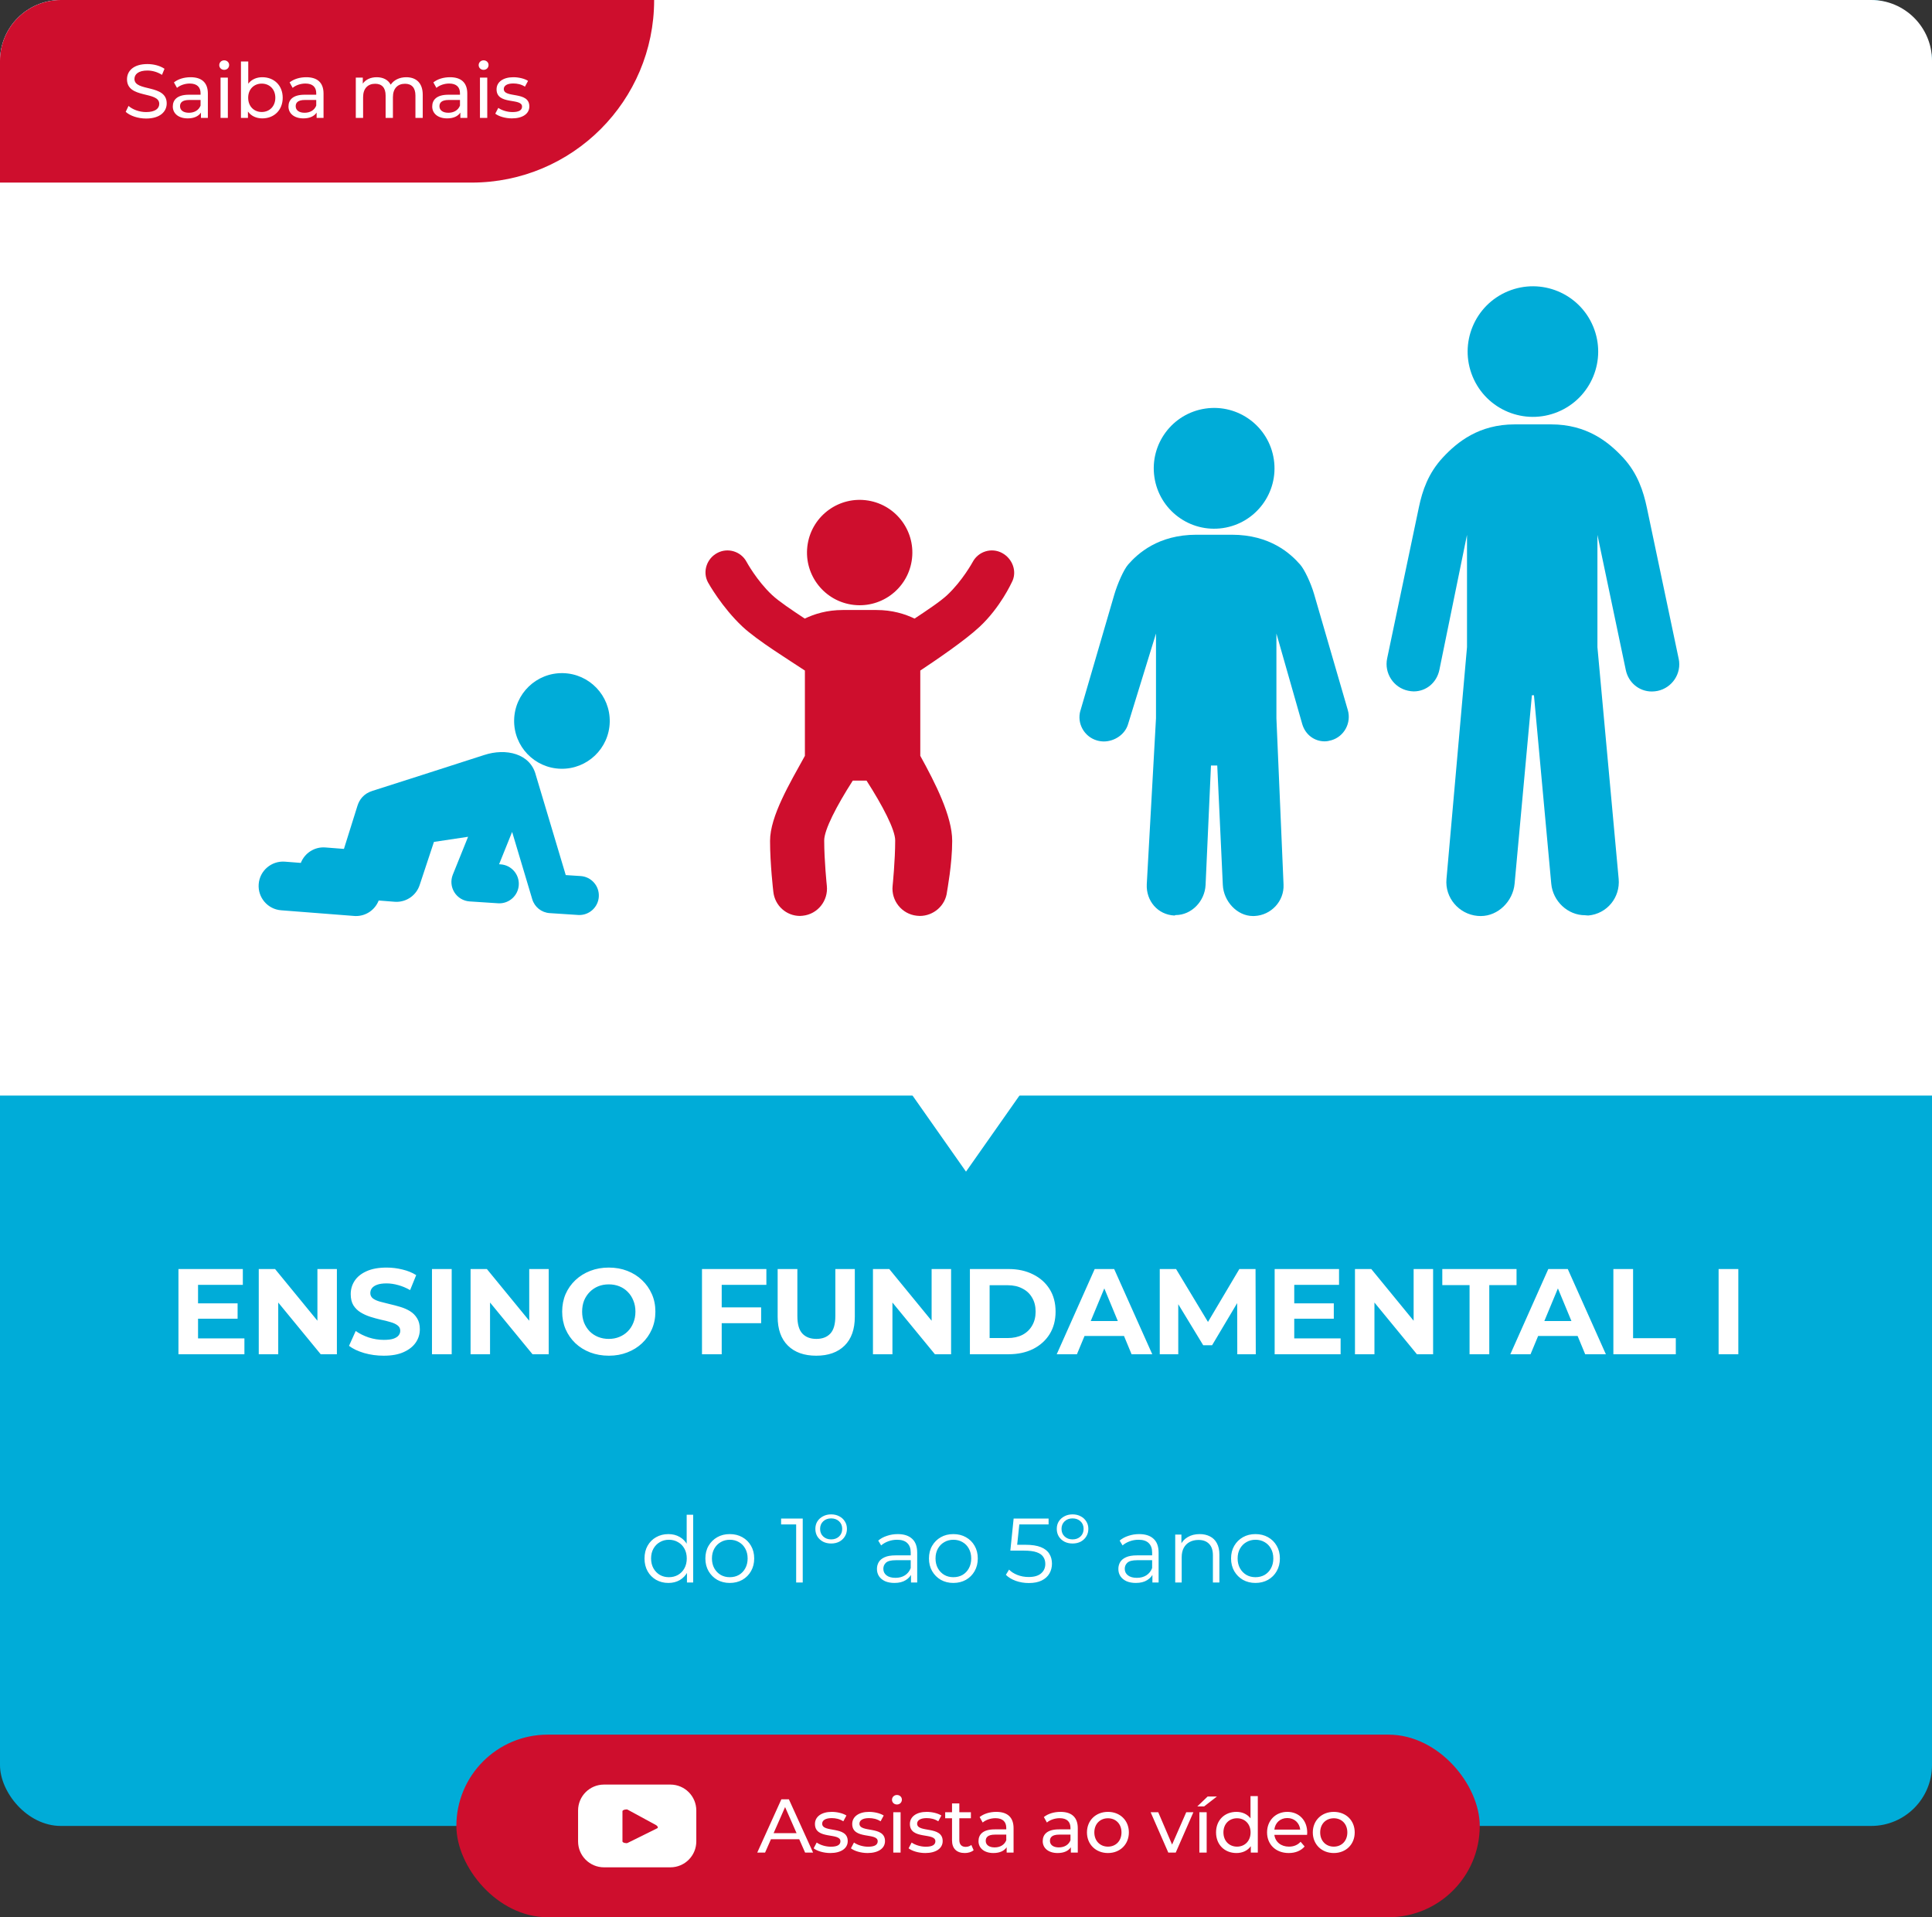
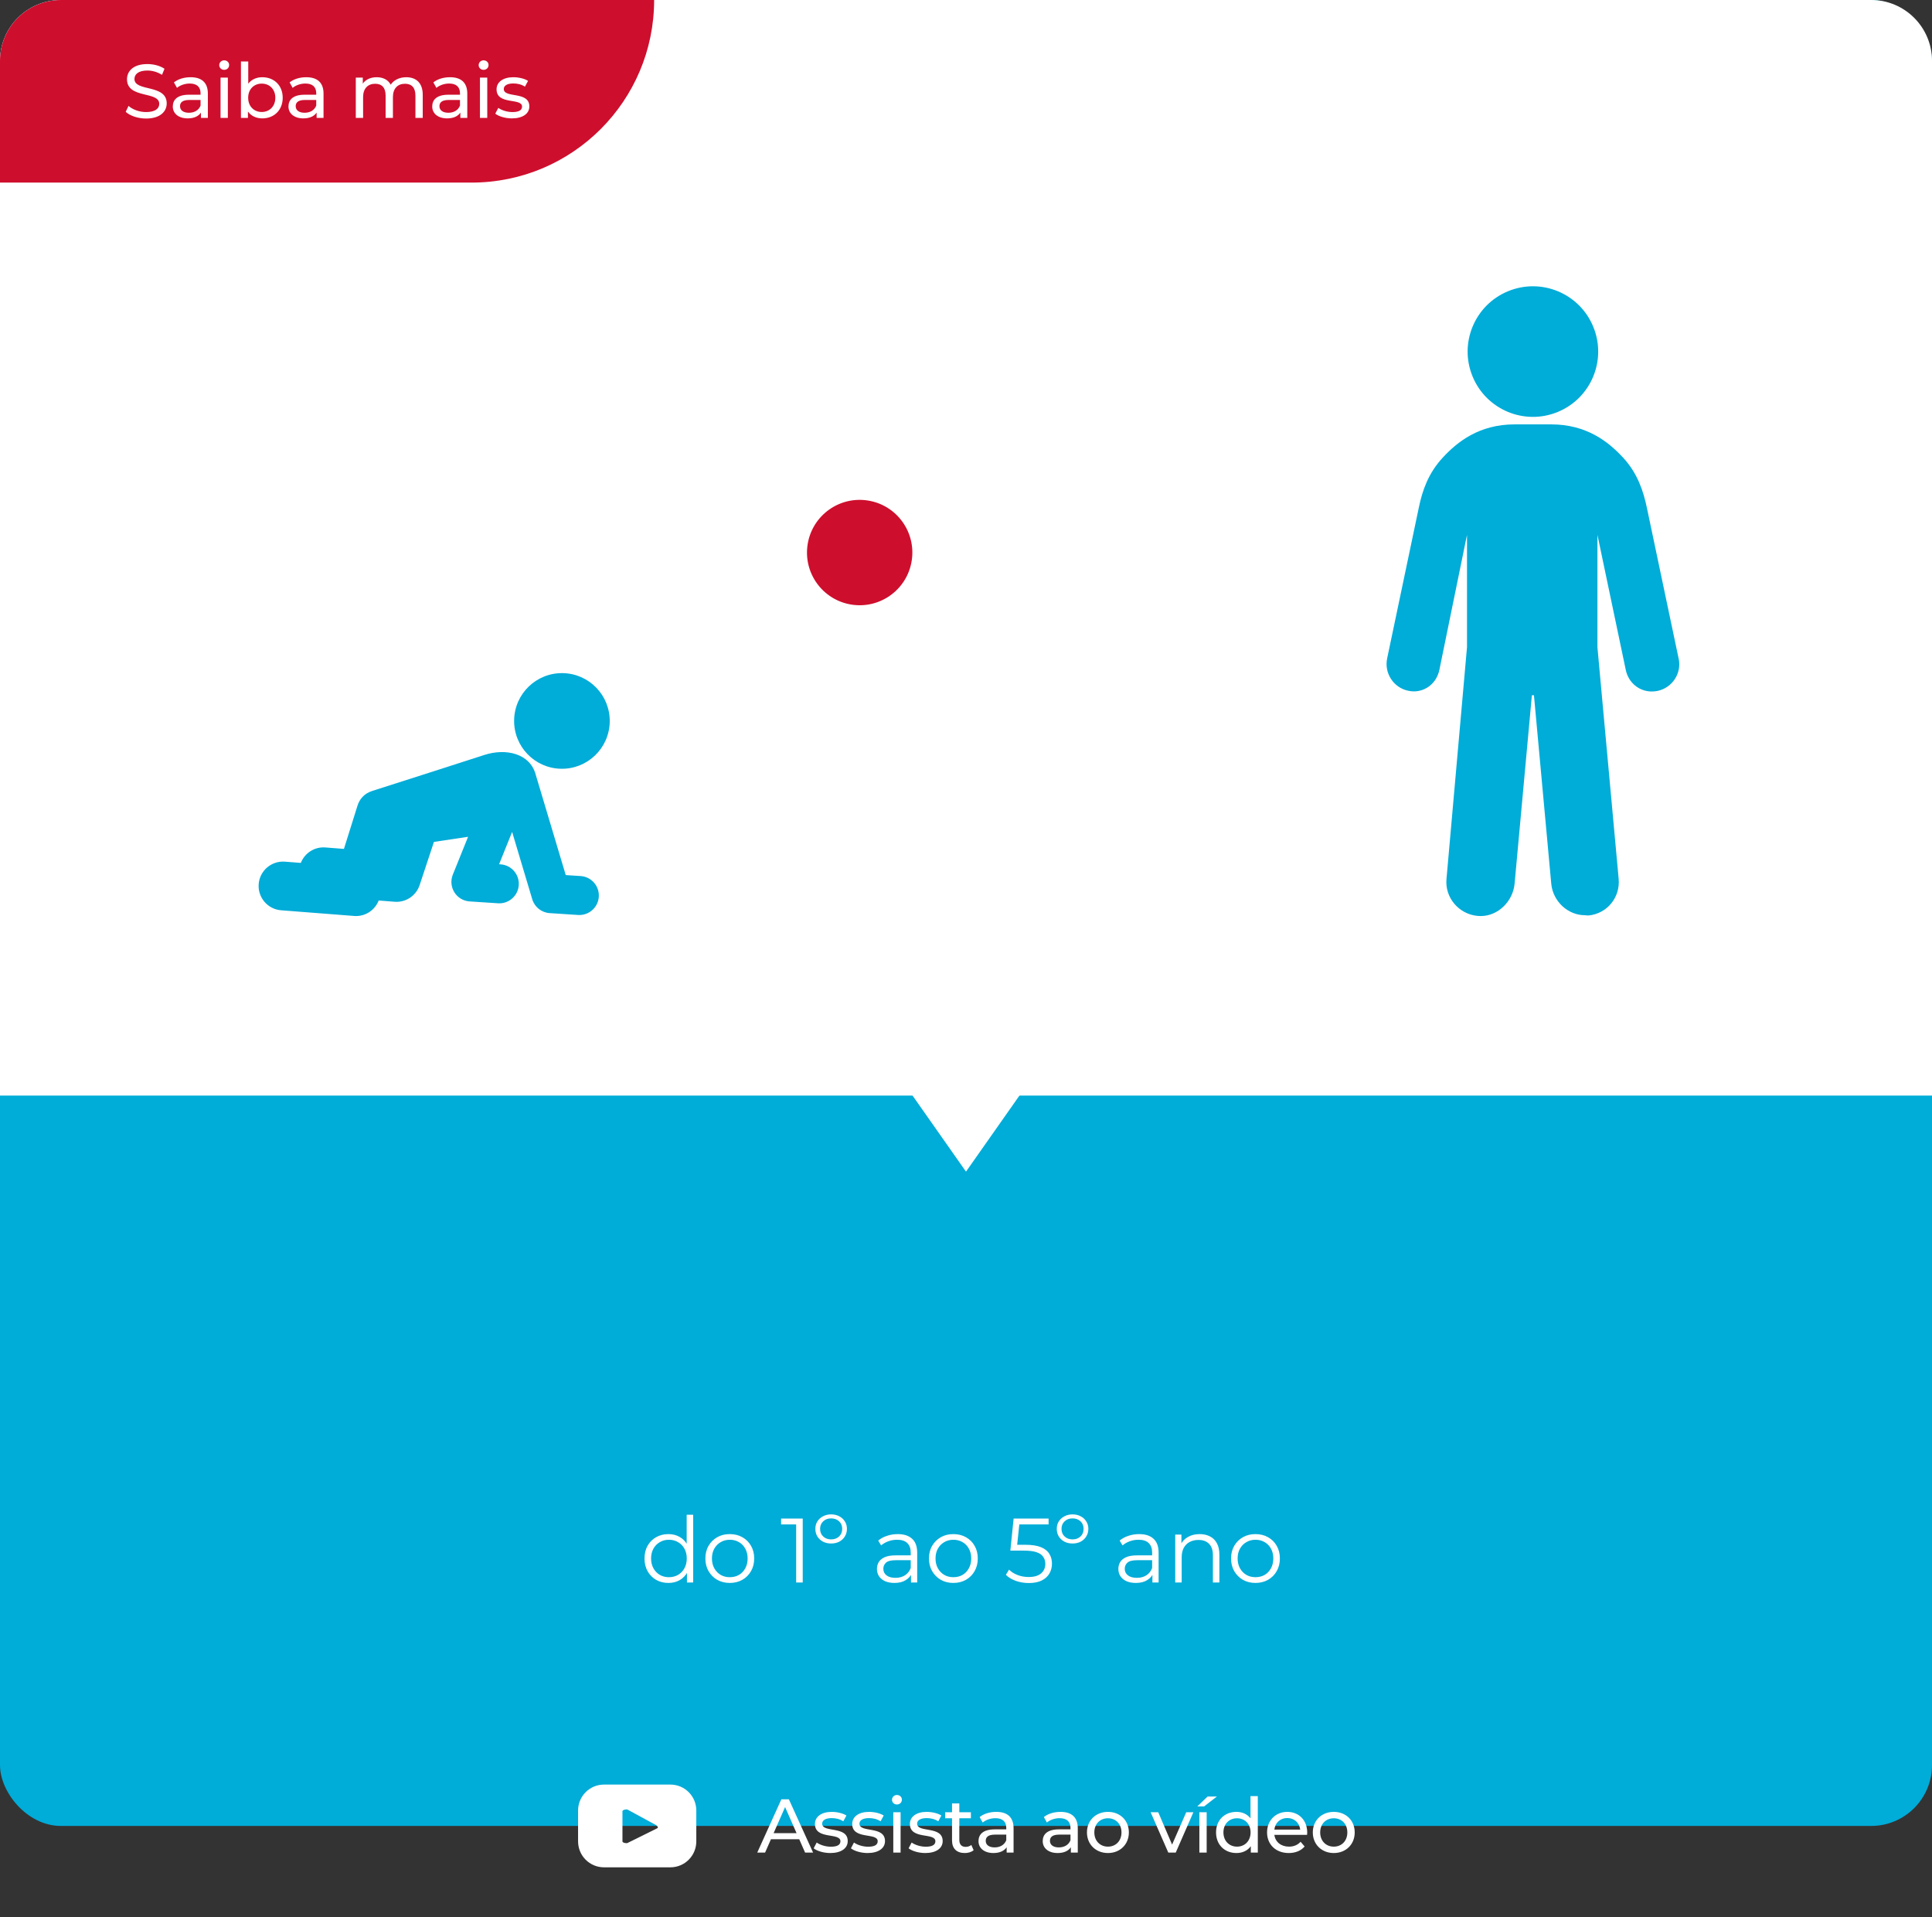
<svg xmlns="http://www.w3.org/2000/svg" width="254" height="252" viewBox="0 0 254 252" fill="none">
  <rect x="0" y="0" width="254" height="252" fill="#333333" stroke="none" />
  <rect width="254" height="240" rx="8" fill="#00ACD8" />
  <path d="M0 8C0 3.582 3.582 0 8 0H246C250.418 0 254 3.582 254 8V144H0V8Z" fill="white" />
-   <path d="M25.845 171.312H31.237V173.328H25.845V171.312ZM26.037 175.92H32.133V178H23.461V166.8H31.925V168.88H26.037V175.92ZM34.019 178V166.8H36.163L42.771 174.864H41.731V166.8H44.291V178H42.163L35.539 169.936H36.579V178H34.019ZM50.445 178.192C49.549 178.192 48.691 178.075 47.869 177.84C47.048 177.595 46.386 177.28 45.885 176.896L46.765 174.944C47.245 175.285 47.81 175.568 48.461 175.792C49.123 176.005 49.789 176.112 50.461 176.112C50.973 176.112 51.384 176.064 51.693 175.968C52.013 175.861 52.248 175.717 52.397 175.536C52.547 175.355 52.621 175.147 52.621 174.912C52.621 174.613 52.504 174.379 52.269 174.208C52.035 174.027 51.725 173.883 51.341 173.776C50.957 173.659 50.531 173.552 50.061 173.456C49.602 173.349 49.139 173.221 48.669 173.072C48.211 172.923 47.789 172.731 47.405 172.496C47.021 172.261 46.706 171.952 46.461 171.568C46.227 171.184 46.109 170.693 46.109 170.096C46.109 169.456 46.28 168.875 46.621 168.352C46.973 167.819 47.496 167.397 48.189 167.088C48.893 166.768 49.773 166.608 50.829 166.608C51.533 166.608 52.227 166.693 52.909 166.864C53.592 167.024 54.194 167.269 54.717 167.6L53.917 169.568C53.395 169.269 52.872 169.051 52.349 168.912C51.827 168.763 51.315 168.688 50.813 168.688C50.312 168.688 49.901 168.747 49.581 168.864C49.261 168.981 49.032 169.136 48.893 169.328C48.755 169.509 48.685 169.723 48.685 169.968C48.685 170.256 48.803 170.491 49.037 170.672C49.272 170.843 49.581 170.981 49.965 171.088C50.349 171.195 50.77 171.301 51.229 171.408C51.699 171.515 52.163 171.637 52.621 171.776C53.09 171.915 53.517 172.101 53.901 172.336C54.285 172.571 54.594 172.88 54.829 173.264C55.075 173.648 55.197 174.133 55.197 174.72C55.197 175.349 55.021 175.925 54.669 176.448C54.317 176.971 53.789 177.392 53.085 177.712C52.392 178.032 51.512 178.192 50.445 178.192ZM56.792 178V166.8H59.384V178H56.792ZM61.866 178V166.8H64.01L70.618 174.864H69.578V166.8H72.138V178H70.01L63.386 169.936H64.426V178H61.866ZM80.052 178.192C79.167 178.192 78.346 178.048 77.588 177.76C76.841 177.472 76.191 177.067 75.636 176.544C75.092 176.021 74.665 175.408 74.356 174.704C74.058 174 73.908 173.232 73.908 172.4C73.908 171.568 74.058 170.8 74.356 170.096C74.665 169.392 75.097 168.779 75.652 168.256C76.207 167.733 76.858 167.328 77.604 167.04C78.351 166.752 79.162 166.608 80.036 166.608C80.921 166.608 81.732 166.752 82.468 167.04C83.215 167.328 83.86 167.733 84.404 168.256C84.959 168.779 85.391 169.392 85.7 170.096C86.01 170.789 86.164 171.557 86.164 172.4C86.164 173.232 86.01 174.005 85.7 174.72C85.391 175.424 84.959 176.037 84.404 176.56C83.86 177.072 83.215 177.472 82.468 177.76C81.732 178.048 80.927 178.192 80.052 178.192ZM80.036 175.984C80.537 175.984 80.996 175.899 81.412 175.728C81.839 175.557 82.212 175.312 82.532 174.992C82.852 174.672 83.097 174.293 83.268 173.856C83.45 173.419 83.54 172.933 83.54 172.4C83.54 171.867 83.45 171.381 83.268 170.944C83.097 170.507 82.852 170.128 82.532 169.808C82.223 169.488 81.855 169.243 81.428 169.072C81.001 168.901 80.537 168.816 80.036 168.816C79.535 168.816 79.071 168.901 78.644 169.072C78.228 169.243 77.86 169.488 77.54 169.808C77.22 170.128 76.969 170.507 76.788 170.944C76.618 171.381 76.532 171.867 76.532 172.4C76.532 172.923 76.618 173.408 76.788 173.856C76.969 174.293 77.215 174.672 77.524 174.992C77.844 175.312 78.218 175.557 78.644 175.728C79.071 175.899 79.535 175.984 80.036 175.984ZM94.691 171.84H100.067V173.92H94.691V171.84ZM94.883 178H92.291V166.8H100.755V168.88H94.883V178ZM107.31 178.192C105.721 178.192 104.478 177.749 103.582 176.864C102.686 175.979 102.238 174.715 102.238 173.072V166.8H104.83V172.976C104.83 174.043 105.049 174.811 105.486 175.28C105.924 175.749 106.537 175.984 107.326 175.984C108.116 175.984 108.729 175.749 109.166 175.28C109.604 174.811 109.822 174.043 109.822 172.976V166.8H112.382V173.072C112.382 174.715 111.934 175.979 111.038 176.864C110.142 177.749 108.9 178.192 107.31 178.192ZM114.768 178V166.8H116.912L123.52 174.864H122.48V166.8H125.04V178H122.912L116.288 169.936H117.328V178H114.768ZM127.513 178V166.8H132.601C133.817 166.8 134.889 167.035 135.817 167.504C136.745 167.963 137.471 168.608 137.993 169.44C138.516 170.272 138.777 171.259 138.777 172.4C138.777 173.531 138.516 174.517 137.993 175.36C137.471 176.192 136.745 176.843 135.817 177.312C134.889 177.771 133.817 178 132.601 178H127.513ZM130.105 175.872H132.473C133.22 175.872 133.865 175.733 134.409 175.456C134.964 175.168 135.391 174.763 135.689 174.24C135.999 173.717 136.153 173.104 136.153 172.4C136.153 171.685 135.999 171.072 135.689 170.56C135.391 170.037 134.964 169.637 134.409 169.36C133.865 169.072 133.22 168.928 132.473 168.928H130.105V175.872ZM138.928 178L143.92 166.8H146.48L151.488 178H148.768L144.672 168.112H145.696L141.584 178H138.928ZM141.424 175.6L142.112 173.632H147.872L148.576 175.6H141.424ZM152.474 178V166.8H154.618L159.386 174.704H158.25L162.938 166.8H165.066L165.098 178H162.666L162.65 170.528H163.098L159.354 176.816H158.186L154.362 170.528H154.906V178H152.474ZM169.963 171.312H175.355V173.328H169.963V171.312ZM170.155 175.92H176.251V178H167.579V166.8H176.043V168.88H170.155V175.92ZM178.138 178V166.8H180.282L186.89 174.864H185.85V166.8H188.41V178H186.282L179.658 169.936H180.698V178H178.138ZM193.203 178V168.912H189.619V166.8H199.379V168.912H195.795V178H193.203ZM198.564 178L203.556 166.8H206.116L211.124 178H208.404L204.308 168.112H205.332L201.22 178H198.564ZM201.06 175.6L201.748 173.632H207.508L208.212 175.6H201.06ZM212.11 178V166.8H214.702V175.888H220.318V178H212.11ZM225.945 178V166.8H228.537V178H225.945Z" fill="white" />
  <path d="M87.878 208.06C87.278 208.06 86.738 207.924 86.258 207.652C85.786 207.38 85.414 207.004 85.142 206.524C84.87 206.036 84.734 205.476 84.734 204.844C84.734 204.204 84.87 203.644 85.142 203.164C85.414 202.684 85.786 202.312 86.258 202.048C86.738 201.776 87.278 201.64 87.878 201.64C88.43 201.64 88.922 201.764 89.354 202.012C89.794 202.26 90.142 202.624 90.398 203.104C90.662 203.576 90.794 204.156 90.794 204.844C90.794 205.524 90.666 206.104 90.41 206.584C90.154 207.064 89.806 207.432 89.366 207.688C88.934 207.936 88.438 208.06 87.878 208.06ZM87.938 207.304C88.386 207.304 88.786 207.204 89.138 207.004C89.498 206.796 89.778 206.508 89.978 206.14C90.186 205.764 90.29 205.332 90.29 204.844C90.29 204.348 90.186 203.916 89.978 203.548C89.778 203.18 89.498 202.896 89.138 202.696C88.786 202.488 88.386 202.384 87.938 202.384C87.498 202.384 87.102 202.488 86.75 202.696C86.398 202.896 86.118 203.18 85.91 203.548C85.702 203.916 85.598 204.348 85.598 204.844C85.598 205.332 85.702 205.764 85.91 206.14C86.118 206.508 86.398 206.796 86.75 207.004C87.102 207.204 87.498 207.304 87.938 207.304ZM90.314 208V206.104L90.398 204.832L90.278 203.56V199.096H91.13V208H90.314ZM95.939 208.06C95.331 208.06 94.783 207.924 94.295 207.652C93.815 207.372 93.435 206.992 93.155 206.512C92.875 206.024 92.735 205.468 92.735 204.844C92.735 204.212 92.875 203.656 93.155 203.176C93.435 202.696 93.815 202.32 94.295 202.048C94.775 201.776 95.323 201.64 95.939 201.64C96.563 201.64 97.115 201.776 97.595 202.048C98.083 202.32 98.463 202.696 98.735 203.176C99.015 203.656 99.155 204.212 99.155 204.844C99.155 205.468 99.015 206.024 98.735 206.512C98.463 206.992 98.083 207.372 97.595 207.652C97.107 207.924 96.555 208.06 95.939 208.06ZM95.939 207.304C96.395 207.304 96.799 207.204 97.151 207.004C97.503 206.796 97.779 206.508 97.979 206.14C98.187 205.764 98.291 205.332 98.291 204.844C98.291 204.348 98.187 203.916 97.979 203.548C97.779 203.18 97.503 202.896 97.151 202.696C96.799 202.488 96.399 202.384 95.951 202.384C95.503 202.384 95.103 202.488 94.751 202.696C94.399 202.896 94.119 203.18 93.911 203.548C93.703 203.916 93.599 204.348 93.599 204.844C93.599 205.332 93.703 205.764 93.911 206.14C94.119 206.508 94.399 206.796 94.751 207.004C95.103 207.204 95.499 207.304 95.939 207.304ZM104.671 208V199.96L105.055 200.368H102.691V199.6H105.535V208H104.671ZM109.271 202.876C108.871 202.876 108.515 202.796 108.203 202.636C107.891 202.468 107.643 202.24 107.459 201.952C107.283 201.656 107.195 201.324 107.195 200.956C107.195 200.58 107.283 200.252 107.459 199.972C107.643 199.684 107.891 199.46 108.203 199.3C108.515 199.132 108.871 199.048 109.271 199.048C109.671 199.048 110.027 199.132 110.339 199.3C110.651 199.46 110.895 199.684 111.071 199.972C111.255 200.252 111.347 200.58 111.347 200.956C111.347 201.324 111.255 201.656 111.071 201.952C110.895 202.24 110.651 202.468 110.339 202.636C110.027 202.796 109.671 202.876 109.271 202.876ZM109.271 202.336C109.695 202.336 110.043 202.208 110.315 201.952C110.587 201.696 110.723 201.364 110.723 200.956C110.723 200.54 110.587 200.208 110.315 199.96C110.043 199.704 109.695 199.576 109.271 199.576C108.847 199.576 108.499 199.704 108.227 199.96C107.955 200.216 107.819 200.548 107.819 200.956C107.819 201.364 107.955 201.696 108.227 201.952C108.499 202.208 108.847 202.336 109.271 202.336ZM119.768 208V206.608L119.732 206.38V204.052C119.732 203.516 119.58 203.104 119.276 202.816C118.98 202.528 118.536 202.384 117.944 202.384C117.536 202.384 117.148 202.452 116.78 202.588C116.412 202.724 116.1 202.904 115.844 203.128L115.46 202.492C115.78 202.22 116.164 202.012 116.612 201.868C117.06 201.716 117.532 201.64 118.028 201.64C118.844 201.64 119.472 201.844 119.912 202.252C120.36 202.652 120.584 203.264 120.584 204.088V208H119.768ZM117.596 208.06C117.124 208.06 116.712 207.984 116.36 207.832C116.016 207.672 115.752 207.456 115.568 207.184C115.384 206.904 115.292 206.584 115.292 206.224C115.292 205.896 115.368 205.6 115.52 205.336C115.68 205.064 115.936 204.848 116.288 204.688C116.648 204.52 117.128 204.436 117.728 204.436H119.9V205.072H117.752C117.144 205.072 116.72 205.18 116.48 205.396C116.248 205.612 116.132 205.88 116.132 206.2C116.132 206.56 116.272 206.848 116.552 207.064C116.832 207.28 117.224 207.388 117.728 207.388C118.208 207.388 118.62 207.28 118.964 207.064C119.316 206.84 119.572 206.52 119.732 206.104L119.924 206.692C119.764 207.108 119.484 207.44 119.084 207.688C118.692 207.936 118.196 208.06 117.596 208.06ZM125.334 208.06C124.726 208.06 124.178 207.924 123.69 207.652C123.21 207.372 122.83 206.992 122.55 206.512C122.27 206.024 122.13 205.468 122.13 204.844C122.13 204.212 122.27 203.656 122.55 203.176C122.83 202.696 123.21 202.32 123.69 202.048C124.17 201.776 124.718 201.64 125.334 201.64C125.958 201.64 126.51 201.776 126.99 202.048C127.478 202.32 127.858 202.696 128.13 203.176C128.41 203.656 128.55 204.212 128.55 204.844C128.55 205.468 128.41 206.024 128.13 206.512C127.858 206.992 127.478 207.372 126.99 207.652C126.502 207.924 125.95 208.06 125.334 208.06ZM125.334 207.304C125.79 207.304 126.194 207.204 126.546 207.004C126.898 206.796 127.174 206.508 127.374 206.14C127.582 205.764 127.686 205.332 127.686 204.844C127.686 204.348 127.582 203.916 127.374 203.548C127.174 203.18 126.898 202.896 126.546 202.696C126.194 202.488 125.794 202.384 125.346 202.384C124.898 202.384 124.498 202.488 124.146 202.696C123.794 202.896 123.514 203.18 123.306 203.548C123.098 203.916 122.994 204.348 122.994 204.844C122.994 205.332 123.098 205.764 123.306 206.14C123.514 206.508 123.794 206.796 124.146 207.004C124.498 207.204 124.894 207.304 125.334 207.304ZM135.254 208.072C134.654 208.072 134.082 207.976 133.538 207.784C132.994 207.584 132.562 207.32 132.242 206.992L132.662 206.308C132.926 206.588 133.286 206.82 133.742 207.004C134.206 207.188 134.706 207.28 135.242 207.28C135.954 207.28 136.494 207.124 136.862 206.812C137.238 206.492 137.426 206.076 137.426 205.564C137.426 205.204 137.338 204.896 137.162 204.64C136.994 204.376 136.706 204.172 136.298 204.028C135.89 203.884 135.33 203.812 134.618 203.812H132.83L133.262 199.6H137.858V200.368H133.61L134.054 199.948L133.682 203.476L133.238 203.044H134.81C135.658 203.044 136.338 203.148 136.85 203.356C137.362 203.564 137.73 203.856 137.954 204.232C138.186 204.6 138.302 205.032 138.302 205.528C138.302 206 138.19 206.432 137.966 206.824C137.742 207.208 137.406 207.512 136.958 207.736C136.51 207.96 135.942 208.072 135.254 208.072ZM141.01 202.876C140.61 202.876 140.254 202.796 139.942 202.636C139.63 202.468 139.382 202.24 139.198 201.952C139.022 201.656 138.934 201.324 138.934 200.956C138.934 200.58 139.022 200.252 139.198 199.972C139.382 199.684 139.63 199.46 139.942 199.3C140.254 199.132 140.61 199.048 141.01 199.048C141.41 199.048 141.766 199.132 142.078 199.3C142.39 199.46 142.634 199.684 142.81 199.972C142.994 200.252 143.086 200.58 143.086 200.956C143.086 201.324 142.994 201.656 142.81 201.952C142.634 202.24 142.39 202.468 142.078 202.636C141.766 202.796 141.41 202.876 141.01 202.876ZM141.01 202.336C141.434 202.336 141.782 202.208 142.054 201.952C142.326 201.696 142.462 201.364 142.462 200.956C142.462 200.54 142.326 200.208 142.054 199.96C141.782 199.704 141.434 199.576 141.01 199.576C140.586 199.576 140.238 199.704 139.966 199.96C139.694 200.216 139.558 200.548 139.558 200.956C139.558 201.364 139.694 201.696 139.966 201.952C140.238 202.208 140.586 202.336 141.01 202.336ZM151.507 208V206.608L151.471 206.38V204.052C151.471 203.516 151.319 203.104 151.015 202.816C150.719 202.528 150.275 202.384 149.683 202.384C149.275 202.384 148.887 202.452 148.519 202.588C148.151 202.724 147.839 202.904 147.583 203.128L147.199 202.492C147.519 202.22 147.903 202.012 148.351 201.868C148.799 201.716 149.271 201.64 149.767 201.64C150.583 201.64 151.211 201.844 151.651 202.252C152.099 202.652 152.323 203.264 152.323 204.088V208H151.507ZM149.335 208.06C148.863 208.06 148.451 207.984 148.099 207.832C147.755 207.672 147.491 207.456 147.307 207.184C147.123 206.904 147.031 206.584 147.031 206.224C147.031 205.896 147.107 205.6 147.259 205.336C147.419 205.064 147.675 204.848 148.027 204.688C148.387 204.52 148.867 204.436 149.467 204.436H151.639V205.072H149.491C148.883 205.072 148.459 205.18 148.219 205.396C147.987 205.612 147.871 205.88 147.871 206.2C147.871 206.56 148.011 206.848 148.291 207.064C148.571 207.28 148.963 207.388 149.467 207.388C149.947 207.388 150.359 207.28 150.703 207.064C151.055 206.84 151.311 206.52 151.471 206.104L151.663 206.692C151.503 207.108 151.223 207.44 150.823 207.688C150.431 207.936 149.935 208.06 149.335 208.06ZM157.721 201.64C158.233 201.64 158.681 201.74 159.065 201.94C159.457 202.132 159.761 202.428 159.977 202.828C160.201 203.228 160.313 203.732 160.313 204.34V208H159.461V204.424C159.461 203.76 159.293 203.26 158.957 202.924C158.629 202.58 158.165 202.408 157.565 202.408C157.117 202.408 156.725 202.5 156.389 202.684C156.061 202.86 155.805 203.12 155.621 203.464C155.445 203.8 155.357 204.208 155.357 204.688V208H154.505V201.7H155.321V203.428L155.189 203.104C155.389 202.648 155.709 202.292 156.149 202.036C156.589 201.772 157.113 201.64 157.721 201.64ZM165.051 208.06C164.443 208.06 163.895 207.924 163.407 207.652C162.927 207.372 162.547 206.992 162.267 206.512C161.987 206.024 161.847 205.468 161.847 204.844C161.847 204.212 161.987 203.656 162.267 203.176C162.547 202.696 162.927 202.32 163.407 202.048C163.887 201.776 164.435 201.64 165.051 201.64C165.675 201.64 166.227 201.776 166.707 202.048C167.195 202.32 167.575 202.696 167.847 203.176C168.127 203.656 168.267 204.212 168.267 204.844C168.267 205.468 168.127 206.024 167.847 206.512C167.575 206.992 167.195 207.372 166.707 207.652C166.219 207.924 165.667 208.06 165.051 208.06ZM165.051 207.304C165.507 207.304 165.911 207.204 166.263 207.004C166.615 206.796 166.891 206.508 167.091 206.14C167.299 205.764 167.403 205.332 167.403 204.844C167.403 204.348 167.299 203.916 167.091 203.548C166.891 203.18 166.615 202.896 166.263 202.696C165.911 202.488 165.511 202.384 165.063 202.384C164.615 202.384 164.215 202.488 163.863 202.696C163.511 202.896 163.231 203.18 163.023 203.548C162.815 203.916 162.711 204.348 162.711 204.844C162.711 205.332 162.815 205.764 163.023 206.14C163.231 206.508 163.511 206.796 163.863 207.004C164.215 207.204 164.611 207.304 165.051 207.304Z" fill="white" />
-   <rect x="60" y="228" width="134.543" height="24" rx="12" fill="#CE0E2D" />
  <path d="M91.543 237.972C91.543 236.086 90.019 234.562 88.133 234.562H79.411C77.524 234.562 76 236.086 76 237.972V242.028C76 243.914 77.524 245.439 79.411 245.439H88.133C90.019 245.439 91.543 243.914 91.543 242.028V237.972ZM86.414 240.302L82.506 242.236C82.352 242.316 81.835 242.209 81.835 242.034V238.06C81.835 237.885 82.358 237.771 82.513 237.858L86.259 239.893C86.414 239.98 86.582 240.208 86.421 240.295L86.414 240.302Z" fill="white" />
  <path d="M105.846 243.5L105.076 241.75H101.356L100.586 243.5H99.556L102.726 236.5H103.716L106.896 243.5H105.846ZM101.706 240.95H104.726L103.216 237.52L101.706 240.95ZM109.161 243.56C108.281 243.56 107.411 243.29 106.971 242.94L107.371 242.18C107.821 242.5 108.541 242.73 109.231 242.73C110.121 242.73 110.491 242.46 110.491 242.01C110.491 240.82 107.141 241.85 107.141 239.74C107.141 238.79 107.991 238.15 109.351 238.15C110.041 238.15 110.821 238.33 111.281 238.63L110.871 239.39C110.391 239.08 109.861 238.97 109.341 238.97C108.501 238.97 108.091 239.28 108.091 239.7C108.091 240.95 111.451 239.93 111.451 241.99C111.451 242.95 110.571 243.56 109.161 243.56ZM114.061 243.56C113.181 243.56 112.311 243.29 111.871 242.94L112.271 242.18C112.721 242.5 113.441 242.73 114.131 242.73C115.021 242.73 115.391 242.46 115.391 242.01C115.391 240.82 112.041 241.85 112.041 239.74C112.041 238.79 112.891 238.15 114.251 238.15C114.941 238.15 115.721 238.33 116.181 238.63L115.771 239.39C115.291 239.08 114.761 238.97 114.241 238.97C113.401 238.97 112.991 239.28 112.991 239.7C112.991 240.95 116.351 239.93 116.351 241.99C116.351 242.95 115.471 243.56 114.061 243.56ZM117.921 237.18C117.551 237.18 117.271 236.91 117.271 236.56C117.271 236.21 117.551 235.93 117.921 235.93C118.291 235.93 118.571 236.2 118.571 236.54C118.571 236.9 118.301 237.18 117.921 237.18ZM117.441 243.5V238.2H118.401V243.5H117.441ZM121.644 243.56C120.764 243.56 119.894 243.29 119.454 242.94L119.854 242.18C120.304 242.5 121.024 242.73 121.714 242.73C122.604 242.73 122.974 242.46 122.974 242.01C122.974 240.82 119.624 241.85 119.624 239.74C119.624 238.79 120.474 238.15 121.834 238.15C122.524 238.15 123.304 238.33 123.764 238.63L123.354 239.39C122.874 239.08 122.344 238.97 121.824 238.97C120.984 238.97 120.574 239.28 120.574 239.7C120.574 240.95 123.934 239.93 123.934 241.99C123.934 242.95 123.054 243.56 121.644 243.56ZM127.703 242.5L128.003 243.19C127.713 243.44 127.273 243.56 126.843 243.56C125.773 243.56 125.163 242.97 125.163 241.9V238.99H124.263V238.2H125.163V237.04H126.123V238.2H127.643V238.99H126.123V241.86C126.123 242.43 126.423 242.75 126.953 242.75C127.233 242.75 127.503 242.66 127.703 242.5ZM130.984 238.15C132.434 238.15 133.254 238.85 133.254 240.3V243.5H132.344V242.8C132.024 243.28 131.434 243.56 130.604 243.56C129.404 243.56 128.644 242.92 128.644 242C128.644 241.15 129.194 240.45 130.774 240.45H132.294V240.26C132.294 239.45 131.824 238.98 130.874 238.98C130.244 238.98 129.604 239.2 129.194 239.55L128.794 238.83C129.344 238.39 130.134 238.15 130.984 238.15ZM130.764 242.82C131.484 242.82 132.054 242.49 132.294 241.88V241.14H130.814C129.864 241.14 129.594 241.51 129.594 241.96C129.594 242.49 130.034 242.82 130.764 242.82ZM139.426 238.15C140.876 238.15 141.696 238.85 141.696 240.3V243.5H140.786V242.8C140.466 243.28 139.876 243.56 139.046 243.56C137.846 243.56 137.086 242.92 137.086 242C137.086 241.15 137.636 240.45 139.216 240.45H140.736V240.26C140.736 239.45 140.266 238.98 139.316 238.98C138.686 238.98 138.046 239.2 137.636 239.55L137.236 238.83C137.786 238.39 138.576 238.15 139.426 238.15ZM139.206 242.82C139.926 242.82 140.496 242.49 140.736 241.88V241.14H139.256C138.306 241.14 138.036 241.51 138.036 241.96C138.036 242.49 138.476 242.82 139.206 242.82ZM145.662 243.56C144.072 243.56 142.902 242.43 142.902 240.85C142.902 239.27 144.072 238.15 145.662 238.15C147.252 238.15 148.412 239.27 148.412 240.85C148.412 242.43 147.252 243.56 145.662 243.56ZM145.662 242.72C146.682 242.72 147.442 241.98 147.442 240.85C147.442 239.72 146.682 238.99 145.662 238.99C144.642 238.99 143.872 239.72 143.872 240.85C143.872 241.98 144.642 242.72 145.662 242.72ZM155.955 238.2H156.895L154.575 243.5H153.595L151.275 238.2H152.275L154.095 242.45L155.955 238.2ZM157.411 237.43L158.771 236.13H159.991L158.311 237.43H157.411ZM157.681 243.5V238.2H158.641V243.5H157.681ZM164.404 236.08H165.364V243.5H164.444V242.66C164.014 243.26 163.334 243.56 162.554 243.56C161.004 243.56 159.874 242.47 159.874 240.85C159.874 239.23 161.004 238.15 162.554 238.15C163.304 238.15 163.964 238.43 164.404 239V236.08ZM162.634 242.72C163.644 242.72 164.414 241.98 164.414 240.85C164.414 239.72 163.644 238.99 162.634 238.99C161.614 238.99 160.844 239.72 160.844 240.85C160.844 241.98 161.614 242.72 162.634 242.72ZM171.86 240.88C171.86 240.96 171.85 241.08 171.84 241.17H167.54C167.66 242.1 168.41 242.72 169.46 242.72C170.08 242.72 170.6 242.51 170.99 242.08L171.52 242.7C171.04 243.26 170.31 243.56 169.43 243.56C167.72 243.56 166.58 242.43 166.58 240.85C166.58 239.28 167.71 238.15 169.24 238.15C170.77 238.15 171.86 239.25 171.86 240.88ZM169.24 238.96C168.32 238.96 167.64 239.58 167.54 240.48H170.94C170.84 239.59 170.17 238.96 169.24 238.96ZM175.354 243.56C173.764 243.56 172.594 242.43 172.594 240.85C172.594 239.27 173.764 238.15 175.354 238.15C176.944 238.15 178.104 239.27 178.104 240.85C178.104 242.43 176.944 243.56 175.354 243.56ZM175.354 242.72C176.374 242.72 177.134 241.98 177.134 240.85C177.134 239.72 176.374 238.99 175.354 238.99C174.334 238.99 173.564 239.72 173.564 240.85C173.564 241.98 174.334 242.72 175.354 242.72Z" fill="white" />
  <path d="M0 8C0 3.582 3.582 0 8 0H86C86 13.255 75.255 24 62 24H0V8Z" fill="#CE0E2D" />
  <path d="M19.207 15.58C18.137 15.58 17.087 15.22 16.527 14.7L16.897 13.92C17.417 14.39 18.307 14.73 19.207 14.73C20.417 14.73 20.937 14.26 20.937 13.65C20.937 11.94 16.697 13.02 16.697 10.42C16.697 9.34 17.537 8.42 19.377 8.42C20.197 8.42 21.047 8.64 21.627 9.04L21.297 9.84C20.687 9.45 19.997 9.27 19.377 9.27C18.187 9.27 17.677 9.77 17.677 10.38C17.677 12.09 21.917 11.02 21.917 13.59C21.917 14.66 21.057 15.58 19.207 15.58ZM25.058 10.15C26.508 10.15 27.328 10.85 27.328 12.3V15.5H26.418V14.8C26.098 15.28 25.508 15.56 24.678 15.56C23.478 15.56 22.718 14.92 22.718 14C22.718 13.15 23.268 12.45 24.848 12.45H26.368V12.26C26.368 11.45 25.898 10.98 24.948 10.98C24.318 10.98 23.678 11.2 23.268 11.55L22.868 10.83C23.418 10.39 24.208 10.15 25.058 10.15ZM24.838 14.82C25.558 14.82 26.128 14.49 26.368 13.88V13.14H24.888C23.938 13.14 23.668 13.51 23.668 13.96C23.668 14.49 24.108 14.82 24.838 14.82ZM29.475 9.18C29.105 9.18 28.825 8.91 28.825 8.56C28.825 8.21 29.105 7.93 29.475 7.93C29.845 7.93 30.125 8.2 30.125 8.54C30.125 8.9 29.855 9.18 29.475 9.18ZM28.995 15.5V10.2H29.955V15.5H28.995ZM34.487 10.15C36.038 10.15 37.167 11.23 37.167 12.85C37.167 14.47 36.038 15.56 34.487 15.56C33.708 15.56 33.028 15.26 32.597 14.66V15.5H31.677V8.08H32.638V11C33.078 10.43 33.737 10.15 34.487 10.15ZM34.407 14.72C35.428 14.72 36.197 13.98 36.197 12.85C36.197 11.72 35.428 10.99 34.407 10.99C33.398 10.99 32.627 11.72 32.627 12.85C32.627 13.98 33.398 14.72 34.407 14.72ZM40.265 10.15C41.715 10.15 42.535 10.85 42.535 12.3V15.5H41.625V14.8C41.305 15.28 40.715 15.56 39.885 15.56C38.685 15.56 37.925 14.92 37.925 14C37.925 13.15 38.475 12.45 40.055 12.45H41.575V12.26C41.575 11.45 41.105 10.98 40.155 10.98C39.525 10.98 38.885 11.2 38.475 11.55L38.075 10.83C38.625 10.39 39.415 10.15 40.265 10.15ZM40.045 14.82C40.765 14.82 41.335 14.49 41.575 13.88V13.14H40.095C39.145 13.14 38.875 13.51 38.875 13.96C38.875 14.49 39.315 14.82 40.045 14.82ZM53.407 10.15C54.697 10.15 55.577 10.89 55.577 12.45V15.5H54.617V12.56C54.617 11.52 54.117 11.01 53.247 11.01C52.287 11.01 51.657 11.62 51.657 12.77V15.5H50.697V12.56C50.697 11.52 50.197 11.01 49.327 11.01C48.367 11.01 47.737 11.62 47.737 12.77V15.5H46.777V10.2H47.697V10.99C48.077 10.45 48.727 10.15 49.527 10.15C50.337 10.15 51.017 10.47 51.367 11.13C51.767 10.53 52.507 10.15 53.407 10.15ZM59.164 10.15C60.614 10.15 61.434 10.85 61.434 12.3V15.5H60.524V14.8C60.204 15.28 59.614 15.56 58.784 15.56C57.584 15.56 56.824 14.92 56.824 14C56.824 13.15 57.374 12.45 58.954 12.45H60.474V12.26C60.474 11.45 60.004 10.98 59.054 10.98C58.424 10.98 57.784 11.2 57.374 11.55L56.974 10.83C57.524 10.39 58.314 10.15 59.164 10.15ZM58.944 14.82C59.664 14.82 60.234 14.49 60.474 13.88V13.14H58.994C58.044 13.14 57.774 13.51 57.774 13.96C57.774 14.49 58.214 14.82 58.944 14.82ZM63.58 9.18C63.21 9.18 62.93 8.91 62.93 8.56C62.93 8.21 63.21 7.93 63.58 7.93C63.95 7.93 64.23 8.2 64.23 8.54C64.23 8.9 63.96 9.18 63.58 9.18ZM63.1 15.5V10.2H64.06V15.5H63.1ZM67.303 15.56C66.423 15.56 65.553 15.29 65.113 14.94L65.513 14.18C65.963 14.5 66.683 14.73 67.373 14.73C68.263 14.73 68.633 14.46 68.633 14.01C68.633 12.82 65.283 13.85 65.283 11.74C65.283 10.79 66.133 10.15 67.493 10.15C68.183 10.15 68.963 10.33 69.423 10.63L69.013 11.39C68.533 11.08 68.003 10.97 67.483 10.97C66.643 10.97 66.233 11.28 66.233 11.7C66.233 12.95 69.593 11.93 69.593 13.99C69.593 14.95 68.713 15.56 67.303 15.56Z" fill="white" />
  <path d="M127 154L114.876 136.75L139.124 136.75L127 154Z" fill="white" />
  <path d="M67.593 94.629C67.666 91.159 70.538 88.405 74.009 88.476C77.479 88.548 80.233 91.421 80.162 94.891C80.09 98.362 77.217 101.116 73.747 101.045C70.276 100.972 67.522 98.1 67.593 94.629Z" fill="#00ACD8" />
  <path d="M76.335 115.147L74.379 115.02L71.18 104.326L70.436 101.842C69.715 99.055 66.534 98.289 63.642 99.242C61.278 100.021 48.973 103.948 48.973 103.948C47.795 104.313 47.24 105.128 46.996 105.909L45.217 111.579L42.768 111.388C41.325 111.281 40.049 112.143 39.549 113.419L37.453 113.256C35.685 113.126 34.145 114.439 34.01 116.203C33.874 117.966 35.193 119.51 36.956 119.646L46.563 120.392C46.624 120.396 46.685 120.4 46.746 120.402C48.089 120.429 49.297 119.61 49.786 118.362L51.878 118.526C51.939 118.529 52 118.533 52.061 118.535C53.459 118.565 54.725 117.679 55.169 116.338L57.05 110.659L61.54 109.986L59.532 114.964C59.225 115.726 59.301 116.59 59.739 117.287C60.176 117.984 60.922 118.427 61.742 118.482L65.477 118.726C65.516 118.728 65.554 118.73 65.593 118.732C66.955 118.76 68.113 117.711 68.203 116.337C68.296 114.923 67.225 113.703 65.814 113.61L65.615 113.596L67.329 109.346L69.975 118.195C70.282 119.222 71.195 119.949 72.264 120.018L75.999 120.262C76.038 120.264 76.076 120.266 76.115 120.268C77.477 120.295 78.635 119.246 78.725 117.872C78.818 116.459 77.747 115.24 76.335 115.146V115.147Z" fill="#00ACD8" />
-   <path d="M131.748 72.686C130.362 71.942 128.638 72.463 127.892 73.845C127.878 73.869 126.539 76.33 124.537 78.206C123.641 79.046 121.935 80.182 120.238 81.306C118.964 80.696 117.32 80.178 115.216 80.178H110.824C108.72 80.178 107.078 80.696 105.802 81.306C104.106 80.184 102.399 79.046 101.503 78.206C99.501 76.33 98.162 73.869 98.149 73.845C97.405 72.463 95.678 71.942 94.292 72.686C92.908 73.43 92.334 75.15 93.074 76.536C93.145 76.67 94.91 79.828 97.615 82.365C99.568 84.194 103.842 86.822 105.82 88.137V99.346C103.842 102.933 101.239 107.285 101.239 110.523C101.239 113.565 101.655 117.061 101.67 117.209C101.865 119.037 103.381 120.39 105.178 120.39C105.304 120.39 105.417 120.374 105.545 120.362C107.501 120.155 108.911 118.384 108.704 116.429C108.7 116.397 108.358 113.118 108.358 110.46C108.358 109.067 109.997 105.899 112.116 102.602H113.923C116.043 105.899 117.691 109.067 117.691 110.46C117.691 113.118 117.356 116.397 117.352 116.429C117.145 118.384 118.572 120.155 120.527 120.362C120.655 120.376 120.801 120.39 120.927 120.39C122.724 120.39 124.309 119.037 124.504 117.209C124.519 117.061 125.185 113.565 125.185 110.523C125.185 107.285 122.968 102.933 120.99 99.346V88.137C122.968 86.822 126.858 84.194 128.809 82.365C131.516 79.83 132.951 76.67 133.022 76.536C133.762 75.15 133.13 73.43 131.746 72.686H131.748Z" fill="#CE0E2D" />
  <path d="M119.855 73.748C120.475 69.974 117.917 66.412 114.143 65.793C110.369 65.174 106.807 67.731 106.187 71.505C105.568 75.28 108.126 78.841 111.9 79.461C115.674 80.08 119.236 77.523 119.855 73.748Z" fill="#CE0E2D" />
-   <path d="M142.048 93.393L146.487 78.186C146.91 76.735 147.739 74.863 148.31 74.211C149.558 72.784 152.241 70.284 157.302 70.284H161.942C167.005 70.284 169.686 72.784 170.934 74.211C171.505 74.863 172.332 76.611 172.757 78.062L177.196 93.33C177.686 95.007 176.724 96.805 175.046 97.295C174.749 97.381 174.452 97.442 174.157 97.442C172.787 97.442 171.609 96.555 171.206 95.174L167.81 83.269V94.405L168.747 116.26C168.849 118.443 167.119 120.295 164.936 120.398C164.873 120.399 164.788 120.401 164.725 120.401C162.625 120.401 160.865 118.443 160.765 116.325L160.032 100.62H159.206L158.497 116.325C158.396 118.445 156.66 120.277 154.56 120.277C154.497 120.277 154.459 120.338 154.396 120.335C152.213 120.232 150.664 118.411 150.766 116.228L151.979 94.403V83.267L148.308 95.18C147.904 96.562 146.495 97.456 145.125 97.456C144.831 97.456 144.51 97.411 144.213 97.324C142.536 96.834 141.55 95.068 142.042 93.391L142.048 93.393Z" fill="#00ACD8" />
-   <path d="M160.77 69.41C165.108 68.775 168.11 64.745 167.475 60.408C166.841 56.07 162.811 53.068 158.473 53.702C154.136 54.337 151.134 58.367 151.768 62.705C152.402 67.042 156.433 70.044 160.77 69.41Z" fill="#00ACD8" />
  <path d="M220.697 86.594L216.518 66.749C216.065 64.595 215.303 62.215 213.384 60.144C211.464 58.073 208.608 55.78 203.927 55.78H199.139C194.458 55.78 191.602 58.075 189.682 60.144C187.763 62.215 187.001 64.491 186.548 66.644L182.369 86.542C181.964 88.468 183.196 90.381 185.119 90.787C185.367 90.838 185.613 90.877 185.857 90.877C187.505 90.877 188.879 89.733 189.234 88.056L192.867 70.302V85.064L190.169 115.543C189.944 117.99 191.799 120.157 194.245 120.384C194.383 120.396 194.549 120.403 194.684 120.403C196.958 120.403 198.913 118.46 199.125 116.149L201.397 91.387H201.669L203.943 116.149C204.155 118.458 206.11 120.297 208.384 120.297C208.519 120.297 208.687 120.342 208.826 120.331C211.275 120.106 213.029 117.964 212.805 115.517L210.014 85.064V70.302L213.742 88.062C214.094 89.739 215.51 90.889 217.157 90.889C217.4 90.889 217.673 90.863 217.921 90.812C219.844 90.407 221.102 88.519 220.699 86.594H220.697Z" fill="#00ACD8" />
  <path d="M204.817 54.139C209.195 52.326 211.274 47.306 209.46 42.928C207.647 38.549 202.627 36.47 198.249 38.284C193.871 40.097 191.791 45.117 193.605 49.495C195.419 53.874 200.438 55.953 204.817 54.139Z" fill="#00ACD8" />
</svg>